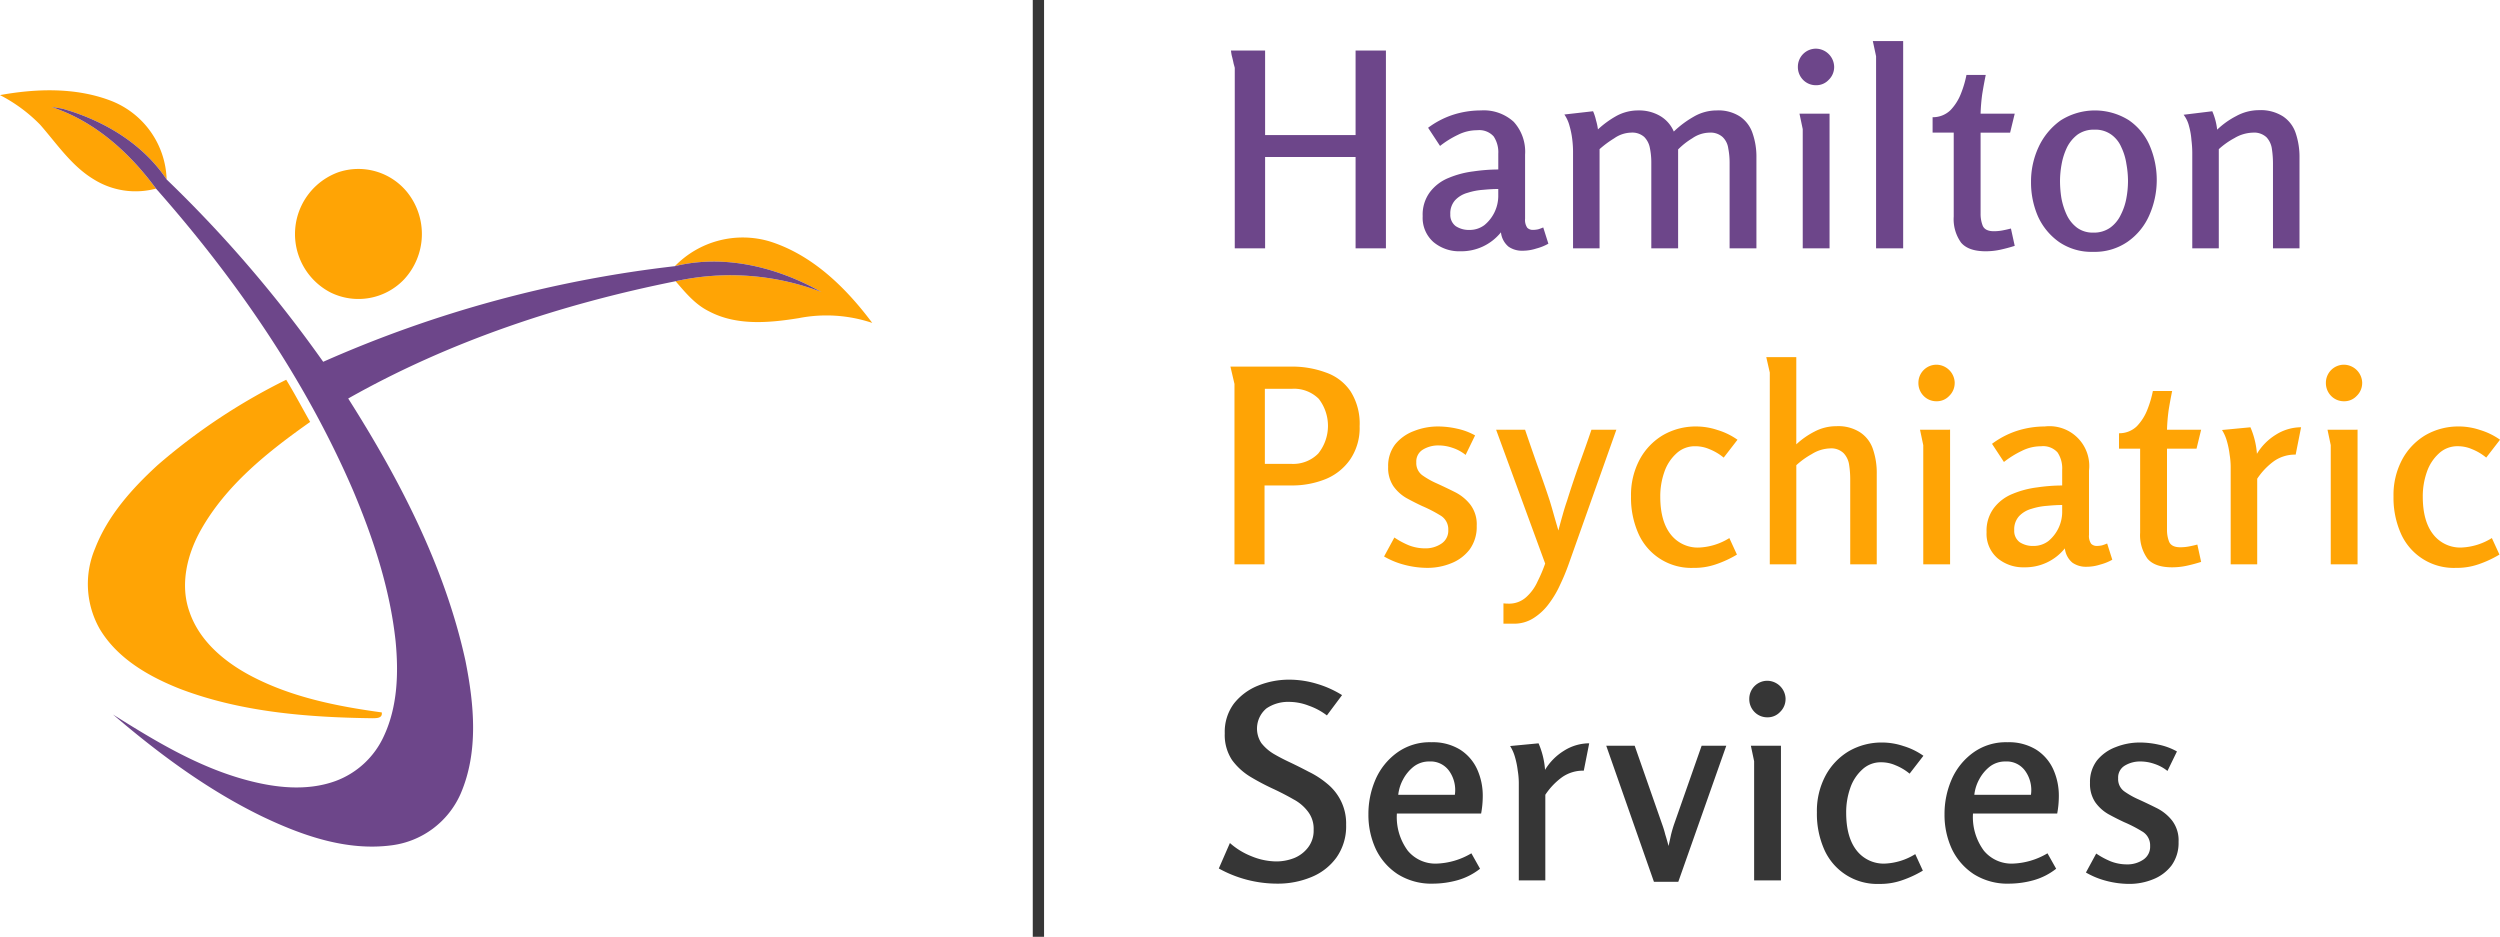
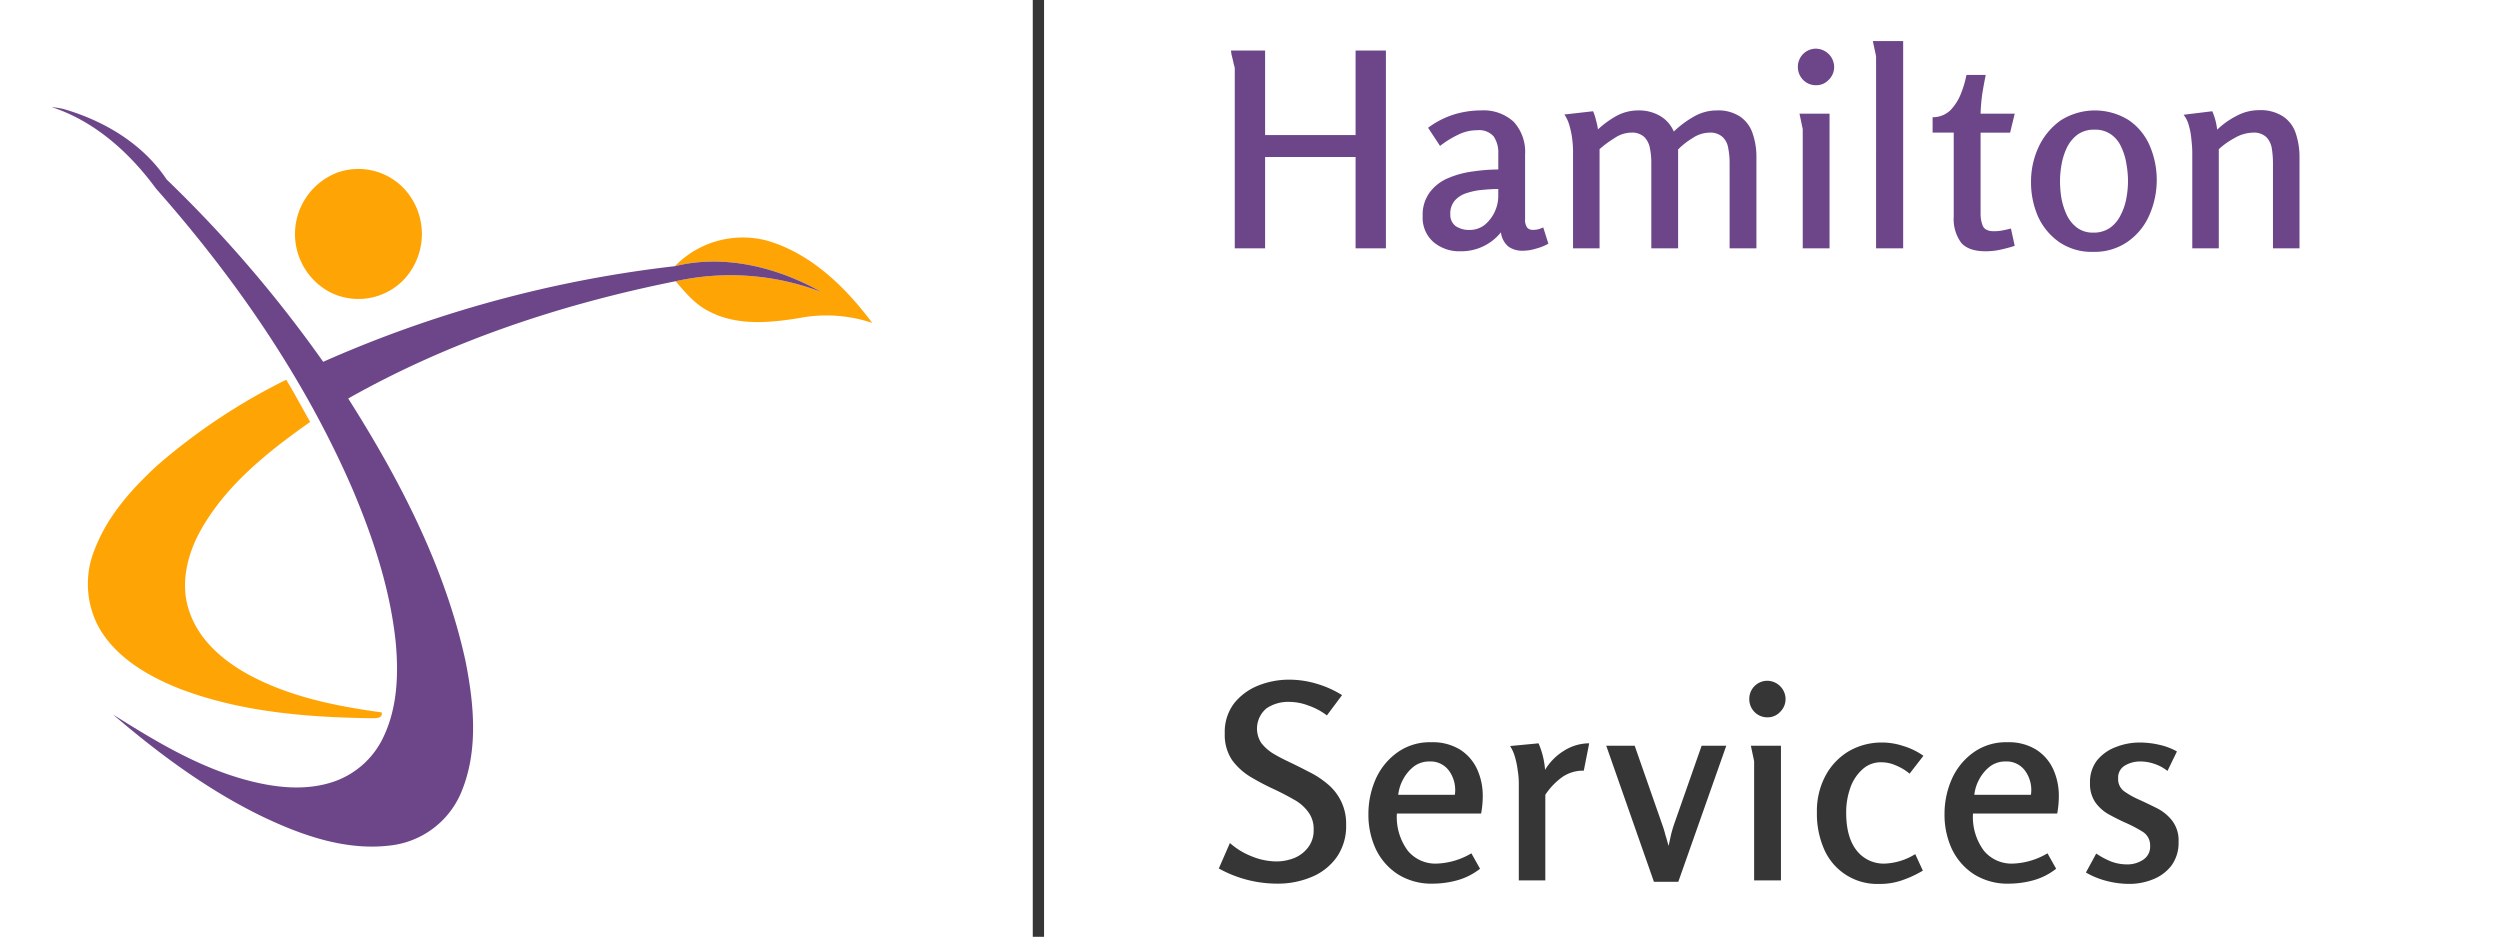
<svg xmlns="http://www.w3.org/2000/svg" width="442.983" height="166" viewBox="0 0 442.983 166">
  <g id="logo_2" data-name="logo 2" transform="translate(0 -2)">
    <rect id="Rectangle_5" data-name="Rectangle 5" width="2" height="166" transform="translate(183 2)" fill="#363636" />
    <path id="Path_11" data-name="Path 11" d="M240.2,29.824H224.168V46h-5.376V14.032q0-.048-.192-.72-.144-.72-.336-1.44a8.36,8.36,0,0,1-.144-.912h6.048V25.936H240.2V10.96h5.376V46H240.2Zm22.21-8.256a7.862,7.862,0,0,1,5.808,2.016,7.862,7.862,0,0,1,2.016,5.808V40.768a2.434,2.434,0,0,0,.384,1.584,1.363,1.363,0,0,0,1.008.384,4.656,4.656,0,0,0,.912-.1,7.671,7.671,0,0,0,.912-.336l.912,2.88a8.943,8.943,0,0,1-2.16.864,7.836,7.836,0,0,1-2.4.384,4.184,4.184,0,0,1-2.5-.72,3.822,3.822,0,0,1-1.344-2.544,9.006,9.006,0,0,1-7.2,3.36A7.084,7.084,0,0,1,254.01,44.9a5.717,5.717,0,0,1-1.92-4.608,6.666,6.666,0,0,1,1.3-4.272,7.8,7.8,0,0,1,3.312-2.5,16.582,16.582,0,0,1,4.368-1.152,31.314,31.314,0,0,1,4.416-.336V29.248a5.079,5.079,0,0,0-.816-3.072,3.421,3.421,0,0,0-2.928-1.1,7.527,7.527,0,0,0-3.408.816,16.7,16.7,0,0,0-3.168,1.968L253.05,24.64a15.337,15.337,0,0,1,4.416-2.3A16.124,16.124,0,0,1,262.41,21.568Zm3.072,13.92q-1.152,0-2.64.144a11.579,11.579,0,0,0-2.784.528,4.777,4.777,0,0,0-2.208,1.3,3.482,3.482,0,0,0-.864,2.5,2.476,2.476,0,0,0,.96,2.112,4.226,4.226,0,0,0,2.4.672,4.356,4.356,0,0,0,2.688-.864,6.719,6.719,0,0,0,2.448-5.04Zm16.8-13.776a8.853,8.853,0,0,1,.528,1.632,10.031,10.031,0,0,1,.336,1.584,16.961,16.961,0,0,1,3.216-2.352,8.007,8.007,0,0,1,3.936-1.008,7.376,7.376,0,0,1,3.744.912,5.839,5.839,0,0,1,2.544,2.832,17.423,17.423,0,0,1,3.456-2.592,8.052,8.052,0,0,1,4.128-1.152,7.027,7.027,0,0,1,4.176,1.1,5.828,5.828,0,0,1,2.208,2.976,12.6,12.6,0,0,1,.672,4.272V46h-4.752V30.832a12.956,12.956,0,0,0-.24-2.544,3.38,3.38,0,0,0-1.008-2.016,3.2,3.2,0,0,0-2.352-.768,5.5,5.5,0,0,0-3.024,1.008,12.8,12.8,0,0,0-2.5,1.968V46H292.6V30.736a12.452,12.452,0,0,0-.24-2.448,3.777,3.777,0,0,0-1.008-2.016A3.2,3.2,0,0,0,289,25.5a5.436,5.436,0,0,0-2.976,1.008,18.179,18.179,0,0,0-2.592,1.92V46h-4.7V28.768a17.99,17.99,0,0,0-.144-2.112,14.6,14.6,0,0,0-.48-2.352,6.521,6.521,0,0,0-.912-2.016ZM325,13.84a3.142,3.142,0,0,1-.96,2.3,2.987,2.987,0,0,1-2.256.96,3.142,3.142,0,0,1-2.3-.96,3.227,3.227,0,0,1-.912-2.3,3.2,3.2,0,0,1,3.216-3.216A3.28,3.28,0,0,1,325,13.84Zm-.816,8.3V46h-4.752V24.88l-.576-2.736ZM337.228,9.28V46h-4.8V11.968l-.576-2.688Zm14.631,6q-.336,1.632-.624,3.408a32.82,32.82,0,0,0-.288,3.456h6.048l-.816,3.36h-5.232V39.9a5.638,5.638,0,0,0,.384,2.112q.432.96,1.968.96a8.318,8.318,0,0,0,1.536-.144q.768-.144,1.488-.336l.672,3.072q-1.2.384-2.5.672a12.133,12.133,0,0,1-2.64.288q-3.072,0-4.368-1.536a7.124,7.124,0,0,1-1.3-4.608V25.5h-3.744V22.768a4.445,4.445,0,0,0,3.168-1.248,8.883,8.883,0,0,0,1.872-2.976,18.423,18.423,0,0,0,.96-3.264Zm19.017,31.344a10.14,10.14,0,0,1-6-1.728,11.206,11.206,0,0,1-3.744-4.512,15.065,15.065,0,0,1-1.248-6.144,14.461,14.461,0,0,1,1.344-6.192,11.945,11.945,0,0,1,3.888-4.7,11.315,11.315,0,0,1,12.1-.048,10.463,10.463,0,0,1,3.7,4.512,15.444,15.444,0,0,1-.1,12.384,11.145,11.145,0,0,1-3.84,4.656A10.242,10.242,0,0,1,370.876,46.624Zm.048-3.408a4.96,4.96,0,0,0,2.976-.864,5.871,5.871,0,0,0,1.872-2.256,10.543,10.543,0,0,0,1.008-2.976,16.919,16.919,0,0,0,.288-3.024,17.165,17.165,0,0,0-.288-3.072,10.38,10.38,0,0,0-.912-2.976,5.292,5.292,0,0,0-1.776-2.208,4.829,4.829,0,0,0-2.976-.864,4.96,4.96,0,0,0-2.976.864,6.5,6.5,0,0,0-1.872,2.256,11.571,11.571,0,0,0-.96,2.976,16.917,16.917,0,0,0-.288,3.024,19.919,19.919,0,0,0,.24,2.976,12.339,12.339,0,0,0,.96,3.024,6.053,6.053,0,0,0,1.824,2.256A4.665,4.665,0,0,0,370.924,43.216ZM392,21.712a11.17,11.17,0,0,1,.864,3.264,14.481,14.481,0,0,1,3.36-2.4,8.432,8.432,0,0,1,4.032-1.056,7.349,7.349,0,0,1,4.272,1.1,5.738,5.738,0,0,1,2.256,2.976,13.181,13.181,0,0,1,.672,4.368V46h-4.7V30.976a17.032,17.032,0,0,0-.192-2.592,3.762,3.762,0,0,0-.96-2.064,3.226,3.226,0,0,0-2.448-.816,6.687,6.687,0,0,0-3.216.96,13.583,13.583,0,0,0-2.784,1.968V46h-4.7V29.008a19.2,19.2,0,0,0-.144-2.16,12.718,12.718,0,0,0-.432-2.5,5.379,5.379,0,0,0-.96-2.016Z" fill="#6d468a" />
-     <path id="Path_12" data-name="Path 12" d="M218.024,66.96h10.7a17.237,17.237,0,0,1,6.24,1.056,8.674,8.674,0,0,1,4.368,3.36,10.664,10.664,0,0,1,1.584,6.144,9.9,9.9,0,0,1-1.68,5.9,9.8,9.8,0,0,1-4.416,3.5,15.89,15.89,0,0,1-6,1.1h-4.752V102h-5.328V70.032Zm6.1,3.936v13.3h4.7a6.232,6.232,0,0,0,4.752-1.824,7.836,7.836,0,0,0,.1-9.7,6.2,6.2,0,0,0-4.8-1.776ZM254.8,77.568a15.469,15.469,0,0,1,3.36.384,11.341,11.341,0,0,1,3.216,1.2l-1.68,3.456a7.288,7.288,0,0,0-2.3-1.248,7.589,7.589,0,0,0-2.5-.432,5.214,5.214,0,0,0-2.736.72,2.442,2.442,0,0,0-1.2,2.256,2.664,2.664,0,0,0,1.056,2.3,14.41,14.41,0,0,0,2.544,1.44q1.584.72,3.216,1.536a8.022,8.022,0,0,1,2.736,2.208,5.769,5.769,0,0,1,1.152,3.792,6.809,6.809,0,0,1-1.248,4.176,7.612,7.612,0,0,1-3.264,2.448,11.043,11.043,0,0,1-4.272.816,16.059,16.059,0,0,1-3.984-.528,14.3,14.3,0,0,1-3.648-1.488l1.824-3.36a14.355,14.355,0,0,0,2.592,1.392,7.927,7.927,0,0,0,2.832.528,5,5,0,0,0,2.88-.816,2.73,2.73,0,0,0,1.248-2.448,2.829,2.829,0,0,0-1.44-2.592,24.3,24.3,0,0,0-3.168-1.632q-1.44-.672-2.832-1.44a7.287,7.287,0,0,1-2.3-2.112,5.8,5.8,0,0,1-.912-3.408,6.24,6.24,0,0,1,1.248-3.984,7.758,7.758,0,0,1,3.312-2.352A11.519,11.519,0,0,1,254.8,77.568Zm15.433.576q1.056,3.12,2.16,6.24,1.152,3.12,2.208,6.336.384,1.248.768,2.64.384,1.344.768,2.64.336-1.3.72-2.64.384-1.392.816-2.64,1.008-3.216,2.112-6.336,1.152-3.12,2.208-6.24h4.416l-8.5,23.952a36.47,36.47,0,0,1-1.44,3.456,17.46,17.46,0,0,1-1.968,3.36,10.018,10.018,0,0,1-2.736,2.592,6.326,6.326,0,0,1-3.552,1.008H266.4v-3.6a7.85,7.85,0,0,0,.865.048,4.489,4.489,0,0,0,3.168-1.152,8.215,8.215,0,0,0,2.016-2.784,26.017,26.017,0,0,0,1.344-3.168L265.1,78.144Zm30.388-.576a11.942,11.942,0,0,1,3.7.624,12.2,12.2,0,0,1,3.552,1.728l-2.448,3.168a9.346,9.346,0,0,0-2.5-1.488,6.247,6.247,0,0,0-2.544-.528,4.755,4.755,0,0,0-3.36,1.3,7.813,7.813,0,0,0-2.112,3.264,12.9,12.9,0,0,0-.72,4.368q0,4.368,1.872,6.72a6.056,6.056,0,0,0,4.944,2.3,11.032,11.032,0,0,0,5.424-1.68l1.344,2.928A19.219,19.219,0,0,1,304.033,102a11.7,11.7,0,0,1-3.984.624,10.234,10.234,0,0,1-9.7-6,15.62,15.62,0,0,1-1.344-6.672,13.3,13.3,0,0,1,1.536-6.528,11.182,11.182,0,0,1,4.128-4.32A11.616,11.616,0,0,1,300.625,77.568ZM318.291,65.28V80.736a14.185,14.185,0,0,1,3.216-2.256,8.228,8.228,0,0,1,3.888-.96,7.119,7.119,0,0,1,4.224,1.1,5.738,5.738,0,0,1,2.256,2.976,12.917,12.917,0,0,1,.672,4.368V102h-4.7V86.928a16.708,16.708,0,0,0-.192-2.544,3.762,3.762,0,0,0-.96-2.064,3.12,3.12,0,0,0-2.448-.864,6.454,6.454,0,0,0-3.216,1.008,14.062,14.062,0,0,0-2.736,1.968V102h-4.7V68.016l-.624-2.736Zm28.066,4.56a3.142,3.142,0,0,1-.96,2.3,2.987,2.987,0,0,1-2.256.96,3.142,3.142,0,0,1-2.3-.96,3.227,3.227,0,0,1-.912-2.3,3.2,3.2,0,0,1,3.216-3.216,3.28,3.28,0,0,1,3.216,3.216Zm-.816,8.3V102h-4.752V80.88l-.576-2.736Zm16.791-.576a7.048,7.048,0,0,1,7.824,7.824V96.768a2.434,2.434,0,0,0,.384,1.584,1.363,1.363,0,0,0,1.008.384,4.655,4.655,0,0,0,.912-.1,7.669,7.669,0,0,0,.912-.336l.912,2.88a8.943,8.943,0,0,1-2.16.864,7.836,7.836,0,0,1-2.4.384,4.184,4.184,0,0,1-2.5-.72,3.822,3.822,0,0,1-1.344-2.544,9.006,9.006,0,0,1-7.2,3.36,7.084,7.084,0,0,1-4.752-1.632,5.717,5.717,0,0,1-1.92-4.608,6.666,6.666,0,0,1,1.3-4.272,7.8,7.8,0,0,1,3.312-2.5,16.582,16.582,0,0,1,4.368-1.152,31.314,31.314,0,0,1,4.416-.336V85.248a5.08,5.08,0,0,0-.816-3.072,3.421,3.421,0,0,0-2.928-1.1,7.527,7.527,0,0,0-3.408.816,16.7,16.7,0,0,0-3.168,1.968l-2.112-3.216a15.338,15.338,0,0,1,4.416-2.3A16.124,16.124,0,0,1,362.332,77.568Zm3.072,13.92q-1.152,0-2.64.144a11.579,11.579,0,0,0-2.784.528,4.777,4.777,0,0,0-2.208,1.3,3.482,3.482,0,0,0-.864,2.5,2.476,2.476,0,0,0,.96,2.112,4.226,4.226,0,0,0,2.4.672,4.356,4.356,0,0,0,2.688-.864,6.72,6.72,0,0,0,2.448-5.04ZM384.89,71.28q-.336,1.632-.624,3.408a32.812,32.812,0,0,0-.288,3.456h6.048l-.816,3.36h-5.232V95.9a5.637,5.637,0,0,0,.384,2.112q.432.96,1.968.96a8.318,8.318,0,0,0,1.536-.144q.768-.144,1.488-.336l.672,3.072q-1.2.384-2.5.672a12.133,12.133,0,0,1-2.64.288q-3.072,0-4.368-1.536a7.124,7.124,0,0,1-1.3-4.608V81.5h-3.744V78.768a4.445,4.445,0,0,0,3.168-1.248,8.882,8.882,0,0,0,1.872-2.976,18.423,18.423,0,0,0,.96-3.264Zm13.871,6.432a14.5,14.5,0,0,1,1.152,4.7,10.063,10.063,0,0,1,3.312-3.36,8.417,8.417,0,0,1,4.512-1.344l-.96,4.848a6.487,6.487,0,0,0-3.84,1.152,12.119,12.119,0,0,0-2.976,3.12V102h-4.7V84.672a13.805,13.805,0,0,0-.192-2.16,14.6,14.6,0,0,0-.48-2.352,7.448,7.448,0,0,0-.864-1.968Zm19.8-7.872a3.142,3.142,0,0,1-.96,2.3,2.987,2.987,0,0,1-2.256.96,3.142,3.142,0,0,1-2.3-.96,3.227,3.227,0,0,1-.912-2.3,3.2,3.2,0,0,1,3.216-3.216,3.28,3.28,0,0,1,3.216,3.216Zm-.816,8.3V102h-4.752V80.88l-.576-2.736Zm17.991-.576a11.941,11.941,0,0,1,3.7.624,12.2,12.2,0,0,1,3.552,1.728l-2.448,3.168a9.346,9.346,0,0,0-2.5-1.488,6.247,6.247,0,0,0-2.544-.528,4.755,4.755,0,0,0-3.36,1.3,7.813,7.813,0,0,0-2.112,3.264A12.9,12.9,0,0,0,429.3,90q0,4.368,1.872,6.72a6.056,6.056,0,0,0,4.944,2.3,11.032,11.032,0,0,0,5.424-1.68l1.344,2.928A19.219,19.219,0,0,1,439.143,102a11.7,11.7,0,0,1-3.984.624,10.234,10.234,0,0,1-9.7-6,15.62,15.62,0,0,1-1.344-6.672,13.3,13.3,0,0,1,1.536-6.528,11.182,11.182,0,0,1,4.128-4.32A11.616,11.616,0,0,1,435.735,77.568Z" fill="#ffa405" />
    <path id="Path_13" data-name="Path 13" d="M228.392,122.432a16.949,16.949,0,0,1,4.9.72,17.974,17.974,0,0,1,4.512,2.016l-2.688,3.6a11.525,11.525,0,0,0-3.216-1.728,9.72,9.72,0,0,0-3.552-.672,6.789,6.789,0,0,0-3.936,1.152,4.657,4.657,0,0,0-.912,6.144,8.049,8.049,0,0,0,2.112,1.872q1.3.768,2.832,1.488,1.728.816,3.456,1.728a15.841,15.841,0,0,1,3.264,2.112,9.123,9.123,0,0,1,2.4,2.976,8.977,8.977,0,0,1,.96,4.32,9.542,9.542,0,0,1-1.728,5.808,10.239,10.239,0,0,1-4.464,3.456,15.411,15.411,0,0,1-5.952,1.152,21.318,21.318,0,0,1-10.416-2.688l1.968-4.512a12.741,12.741,0,0,0,3.84,2.352,11.734,11.734,0,0,0,4.416.912,8.7,8.7,0,0,0,3.072-.576,5.866,5.866,0,0,0,2.5-1.872,4.881,4.881,0,0,0,1.008-3.168,4.957,4.957,0,0,0-1.008-3.216,7.681,7.681,0,0,0-2.544-2.16q-1.584-.912-3.408-1.776a42.239,42.239,0,0,1-4.128-2.16,11.3,11.3,0,0,1-3.36-3.024,8.025,8.025,0,0,1-1.3-4.752,8.378,8.378,0,0,1,1.632-5.28,10.337,10.337,0,0,1,4.272-3.168A14.6,14.6,0,0,1,228.392,122.432Zm25.222,11.088a9.239,9.239,0,0,1,5.088,1.3,8.109,8.109,0,0,1,3.024,3.456,11.328,11.328,0,0,1,1.008,4.848,16.919,16.919,0,0,1-.288,3.024H247.518a10.009,10.009,0,0,0,1.92,6.576,6.345,6.345,0,0,0,5.136,2.3,12.87,12.87,0,0,0,6.144-1.824l1.536,2.736a11.462,11.462,0,0,1-3.936,2.016,16.359,16.359,0,0,1-4.368.624,11.167,11.167,0,0,1-6.288-1.68,10.953,10.953,0,0,1-3.888-4.464,14.379,14.379,0,0,1-1.3-6.144,15.285,15.285,0,0,1,1.248-6.144,11.564,11.564,0,0,1,3.792-4.752A9.87,9.87,0,0,1,253.614,133.52Zm-.336,3.408a4.474,4.474,0,0,0-2.784.912,7.139,7.139,0,0,0-1.872,2.256,7.369,7.369,0,0,0-.864,2.736H257.79a5.83,5.83,0,0,0-1.008-4.224A4.035,4.035,0,0,0,253.278,136.928Zm19.343-3.216a14.5,14.5,0,0,1,1.152,4.7,10.063,10.063,0,0,1,3.312-3.36,8.417,8.417,0,0,1,4.512-1.344l-.96,4.848a6.487,6.487,0,0,0-3.84,1.152,12.119,12.119,0,0,0-2.976,3.12V158h-4.7V140.672a13.8,13.8,0,0,0-.192-2.16,14.594,14.594,0,0,0-.48-2.352,7.447,7.447,0,0,0-.864-1.968Zm17.035.432,4.848,13.872a18.123,18.123,0,0,1,.576,1.872q.288.912.576,2.016.24-1.056.432-1.968.24-.96.528-1.824l4.9-13.968h4.368l-8.5,24.1h-4.32l-8.448-24.1Zm26.732-8.3a3.142,3.142,0,0,1-.96,2.3,2.987,2.987,0,0,1-2.256.96,3.142,3.142,0,0,1-2.3-.96,3.227,3.227,0,0,1-.912-2.3,3.2,3.2,0,0,1,3.216-3.216,3.28,3.28,0,0,1,3.216,3.216Zm-.816,8.3V158H310.82V136.88l-.576-2.736Zm17.991-.576a11.941,11.941,0,0,1,3.7.624,12.2,12.2,0,0,1,3.552,1.728l-2.448,3.168a9.346,9.346,0,0,0-2.5-1.488,6.247,6.247,0,0,0-2.544-.528,4.755,4.755,0,0,0-3.36,1.3,7.813,7.813,0,0,0-2.112,3.264,12.9,12.9,0,0,0-.72,4.368q0,4.368,1.872,6.72a6.056,6.056,0,0,0,4.944,2.3,11.032,11.032,0,0,0,5.424-1.68l1.344,2.928A19.219,19.219,0,0,1,336.971,158a11.7,11.7,0,0,1-3.984.624,10.234,10.234,0,0,1-9.7-6,15.62,15.62,0,0,1-1.344-6.672,13.3,13.3,0,0,1,1.536-6.528,11.182,11.182,0,0,1,4.128-4.32A11.616,11.616,0,0,1,333.563,133.568Zm22.129-.048a9.239,9.239,0,0,1,5.088,1.3,8.109,8.109,0,0,1,3.024,3.456,11.328,11.328,0,0,1,1.008,4.848,16.917,16.917,0,0,1-.288,3.024H349.6a10.009,10.009,0,0,0,1.92,6.576,6.345,6.345,0,0,0,5.136,2.3A12.87,12.87,0,0,0,362.8,153.2l1.536,2.736a11.462,11.462,0,0,1-3.936,2.016,16.359,16.359,0,0,1-4.368.624,11.168,11.168,0,0,1-6.288-1.68,10.953,10.953,0,0,1-3.888-4.464,14.38,14.38,0,0,1-1.3-6.144,15.285,15.285,0,0,1,1.248-6.144,11.564,11.564,0,0,1,3.792-4.752A9.87,9.87,0,0,1,355.692,133.52Zm-.336,3.408a4.474,4.474,0,0,0-2.784.912A7.139,7.139,0,0,0,350.7,140.1a7.369,7.369,0,0,0-.864,2.736h10.032a5.83,5.83,0,0,0-1.008-4.224A4.035,4.035,0,0,0,355.356,136.928Zm23.807-3.36a15.47,15.47,0,0,1,3.36.384,11.341,11.341,0,0,1,3.216,1.2l-1.68,3.456a7.288,7.288,0,0,0-2.3-1.248,7.589,7.589,0,0,0-2.5-.432,5.214,5.214,0,0,0-2.736.72,2.442,2.442,0,0,0-1.2,2.256,2.663,2.663,0,0,0,1.056,2.3,14.409,14.409,0,0,0,2.544,1.44q1.584.72,3.216,1.536a8.022,8.022,0,0,1,2.736,2.208,5.77,5.77,0,0,1,1.152,3.792,6.809,6.809,0,0,1-1.248,4.176,7.612,7.612,0,0,1-3.264,2.448,11.043,11.043,0,0,1-4.272.816,16.059,16.059,0,0,1-3.984-.528,14.3,14.3,0,0,1-3.648-1.488l1.824-3.36a14.354,14.354,0,0,0,2.592,1.392,7.926,7.926,0,0,0,2.832.528,5,5,0,0,0,2.88-.816,2.73,2.73,0,0,0,1.248-2.448,2.829,2.829,0,0,0-1.44-2.592,24.3,24.3,0,0,0-3.168-1.632q-1.44-.672-2.832-1.44a7.287,7.287,0,0,1-2.3-2.112,5.8,5.8,0,0,1-.912-3.408,6.24,6.24,0,0,1,1.248-3.984,7.758,7.758,0,0,1,3.312-2.352A11.519,11.519,0,0,1,379.163,133.568Z" fill="#363636" />
-     <path id="Path_14" data-name="Path 14" d="M0,18.851c6.383-1.158,13.237-1.379,19.405.908A15.455,15.455,0,0,1,29.528,33.8C25.3,27.447,18.4,23.367,11.178,21.291a19.547,19.547,0,0,0-2.054-.323c7.62,2.462,13.85,8.085,18.52,14.452a13.972,13.972,0,0,1-10.979-1.611c-3.972-2.372-6.559-6.3-9.549-9.708A27.546,27.546,0,0,0,0,18.851Z" fill="#ffa405" />
    <path id="Path_15" data-name="Path 15" d="M119.579,49.167a16.779,16.779,0,0,1,16.778-4.4c7.581,2.372,13.55,8.216,18.2,14.452a25.467,25.467,0,0,0-13.028-.845c-5.282.851-11.053,1.379-15.949-1.237-2.417-1.2-4.142-3.3-5.867-5.305a45.1,45.1,0,0,1,25.856,1.918C137.787,49.365,128.419,46.994,119.579,49.167Z" fill="#ffa405" />
    <path id="Path_16" data-name="Path 16" d="M27.944,84.4a107.032,107.032,0,0,1,22.77-15.11c1.492,2.446,2.826,4.988,4.244,7.473-7.45,5.254-14.877,11.132-19.405,19.212-2.423,4.347-3.705,9.68-1.958,14.5,1.77,5.14,6.2,8.817,10.866,11.285,7.166,3.779,15.223,5.39,23.184,6.474.17,1.061-.948,1.021-1.691,1.033-11.473-.159-23.173-1.078-33.993-5.181-5.555-2.19-11.155-5.373-14.293-10.644a16.143,16.143,0,0,1-.828-14.242C19.1,93.35,23.388,88.578,27.944,84.4Z" fill="#ffa405" />
    <path id="Path_17" data-name="Path 17" d="M9.124,20.967a19.574,19.574,0,0,1,2.054.324C18.4,23.367,25.3,27.447,29.527,33.8a225.038,225.038,0,0,1,27.74,32.308,213.851,213.851,0,0,1,62.311-16.942c8.84-2.173,18.208.2,25.987,4.585a45.1,45.1,0,0,0-25.856-1.918C99.51,55.89,79.68,62.45,61.7,72.612c9.1,14.349,17.107,29.731,20.767,46.436,1.549,7.739,2.366,16.17-.851,23.609a15.5,15.5,0,0,1-12.2,9.124c-7.995,1.067-15.9-1.731-23.008-5.135-9.623-4.681-18.287-11.1-26.384-18.038,7.467,4.7,15.161,9.357,23.768,11.643,5.061,1.351,10.6,1.969,15.626.154a15.179,15.179,0,0,0,8.607-7.989c2.428-5.2,2.616-11.133,2.077-16.756-.987-9.277-3.938-18.23-7.552-26.792-8.477-19.643-20.778-37.46-34.906-53.449C22.974,29.052,16.744,23.43,9.124,20.967Z" fill="#6d468a" />
    <path id="Path_18" data-name="Path 18" d="M59.934,32.525A11.133,11.133,0,0,1,72.2,36.117a11.83,11.83,0,0,1-.573,15.359A11.162,11.162,0,0,1,58.55,53.814a11.654,11.654,0,0,1,1.384-21.289Z" fill="#ffa405" />
  </g>
</svg>